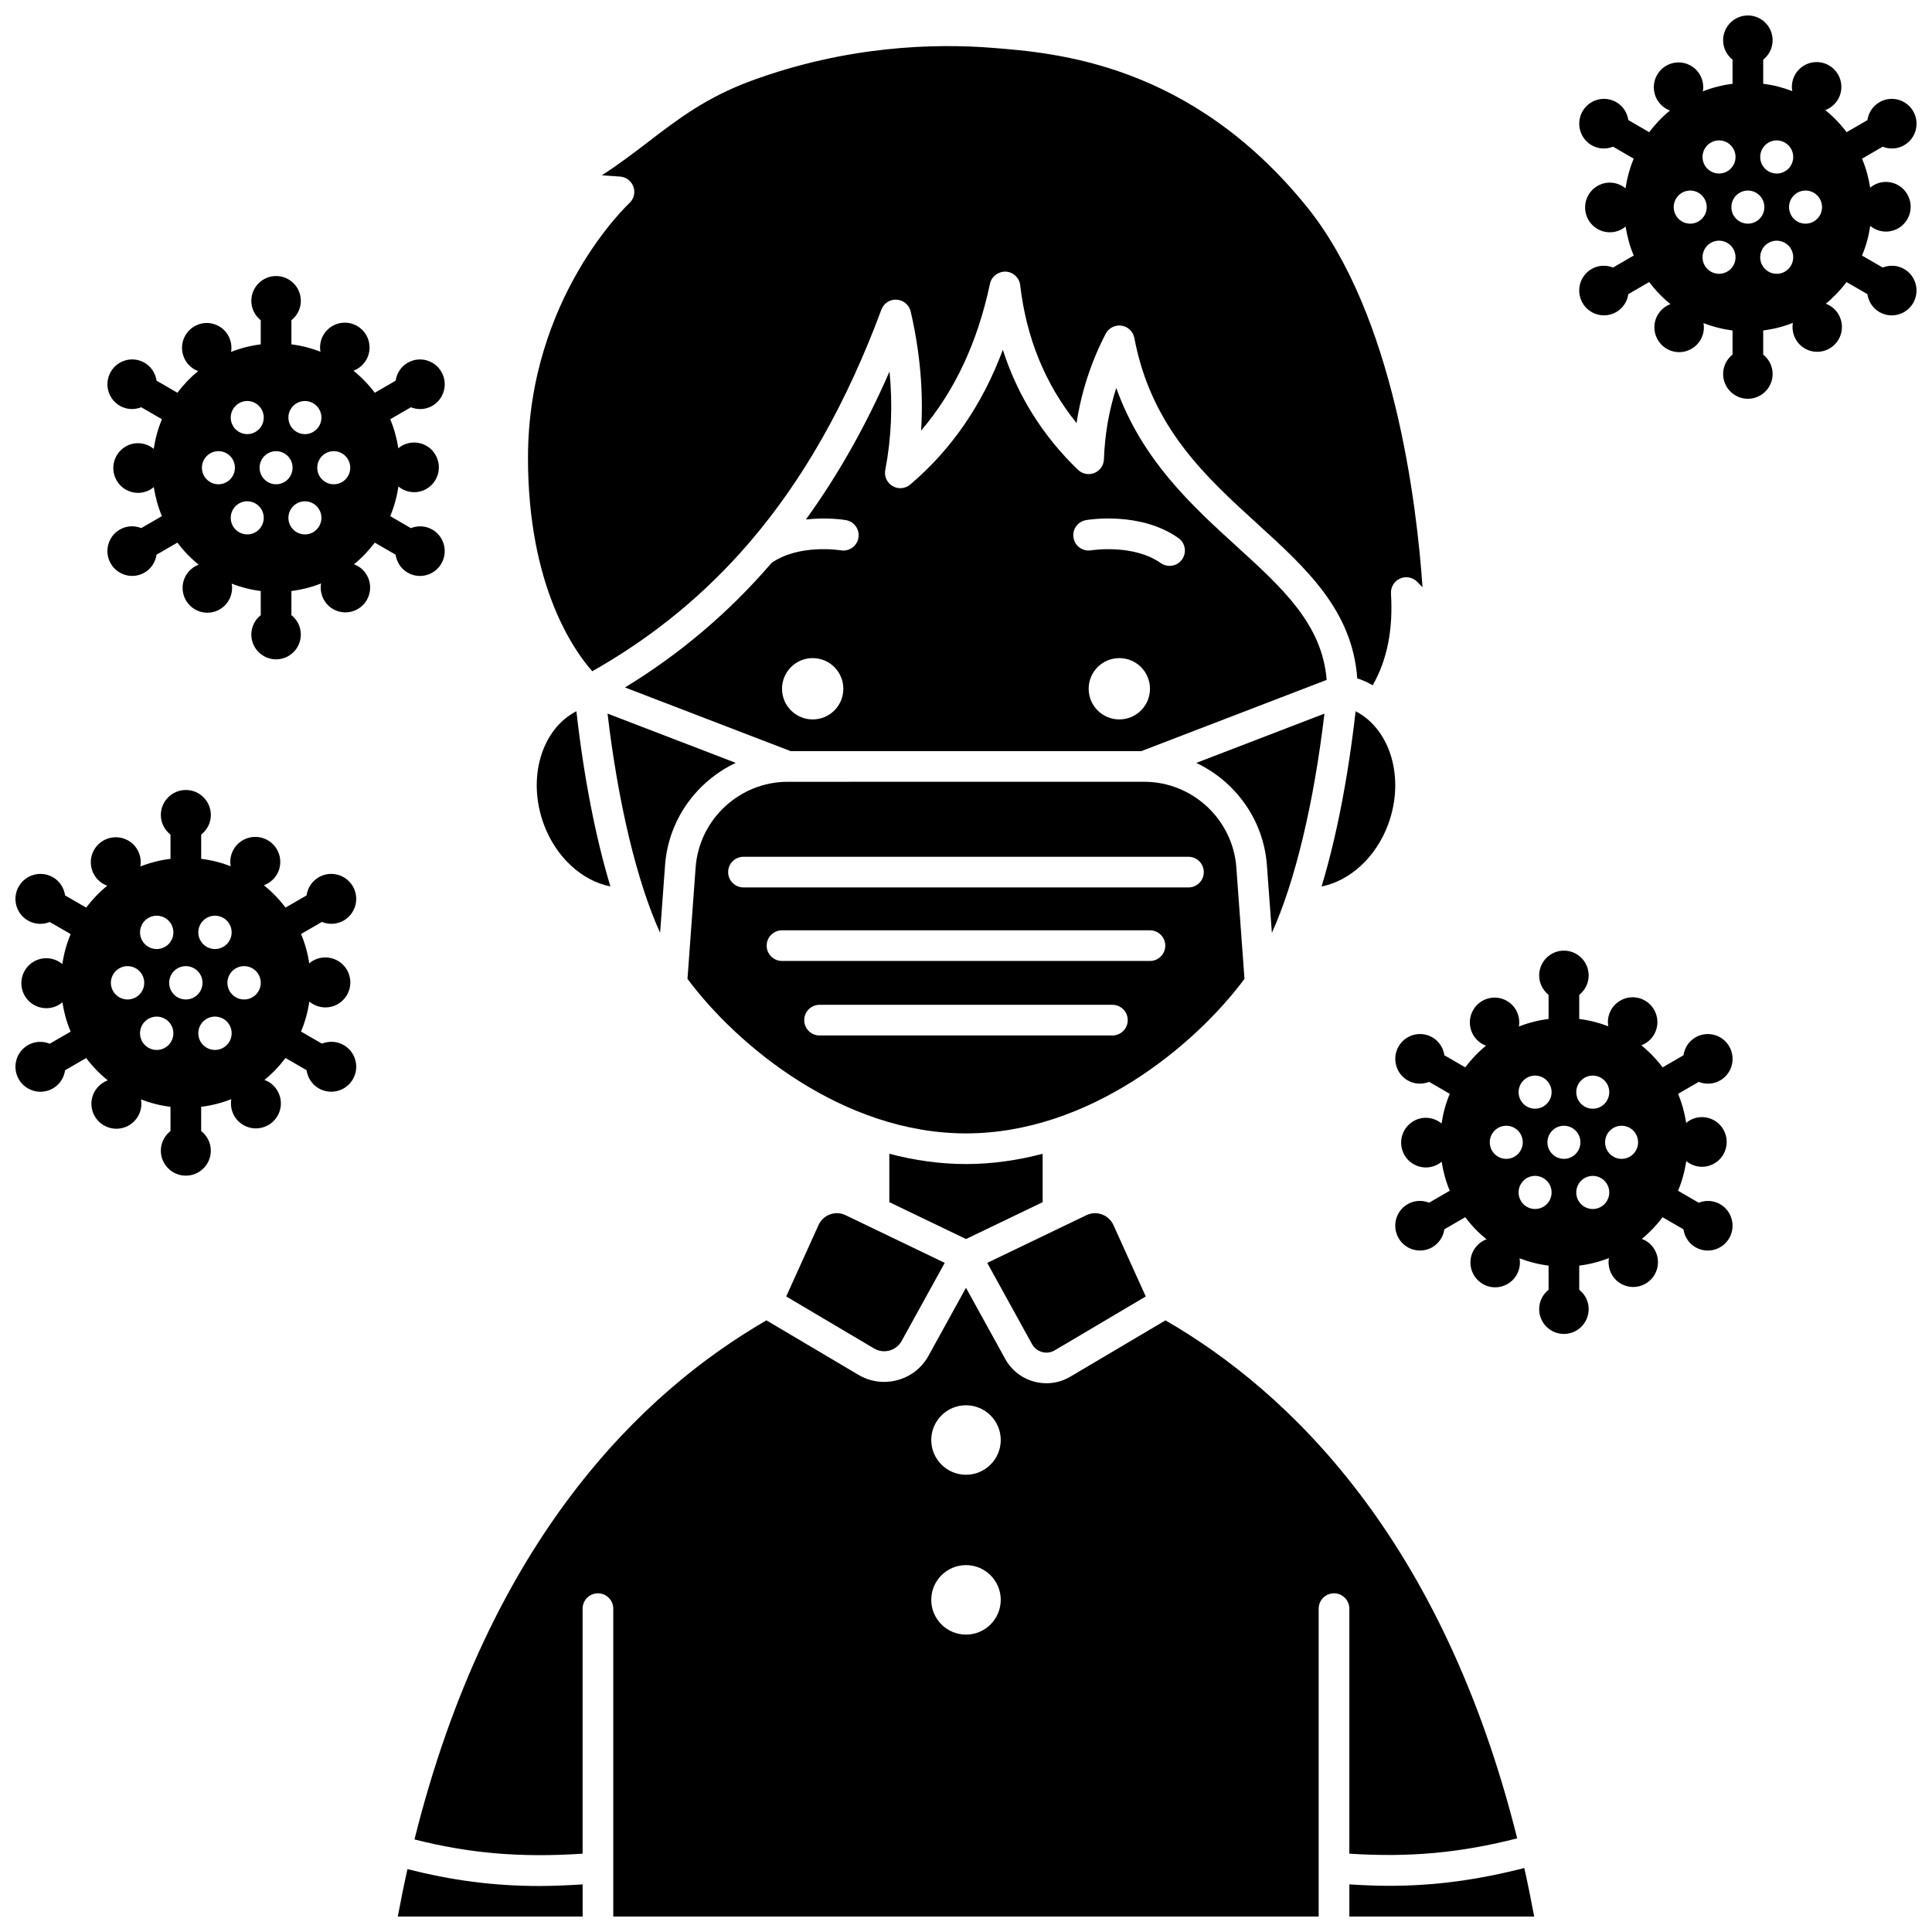
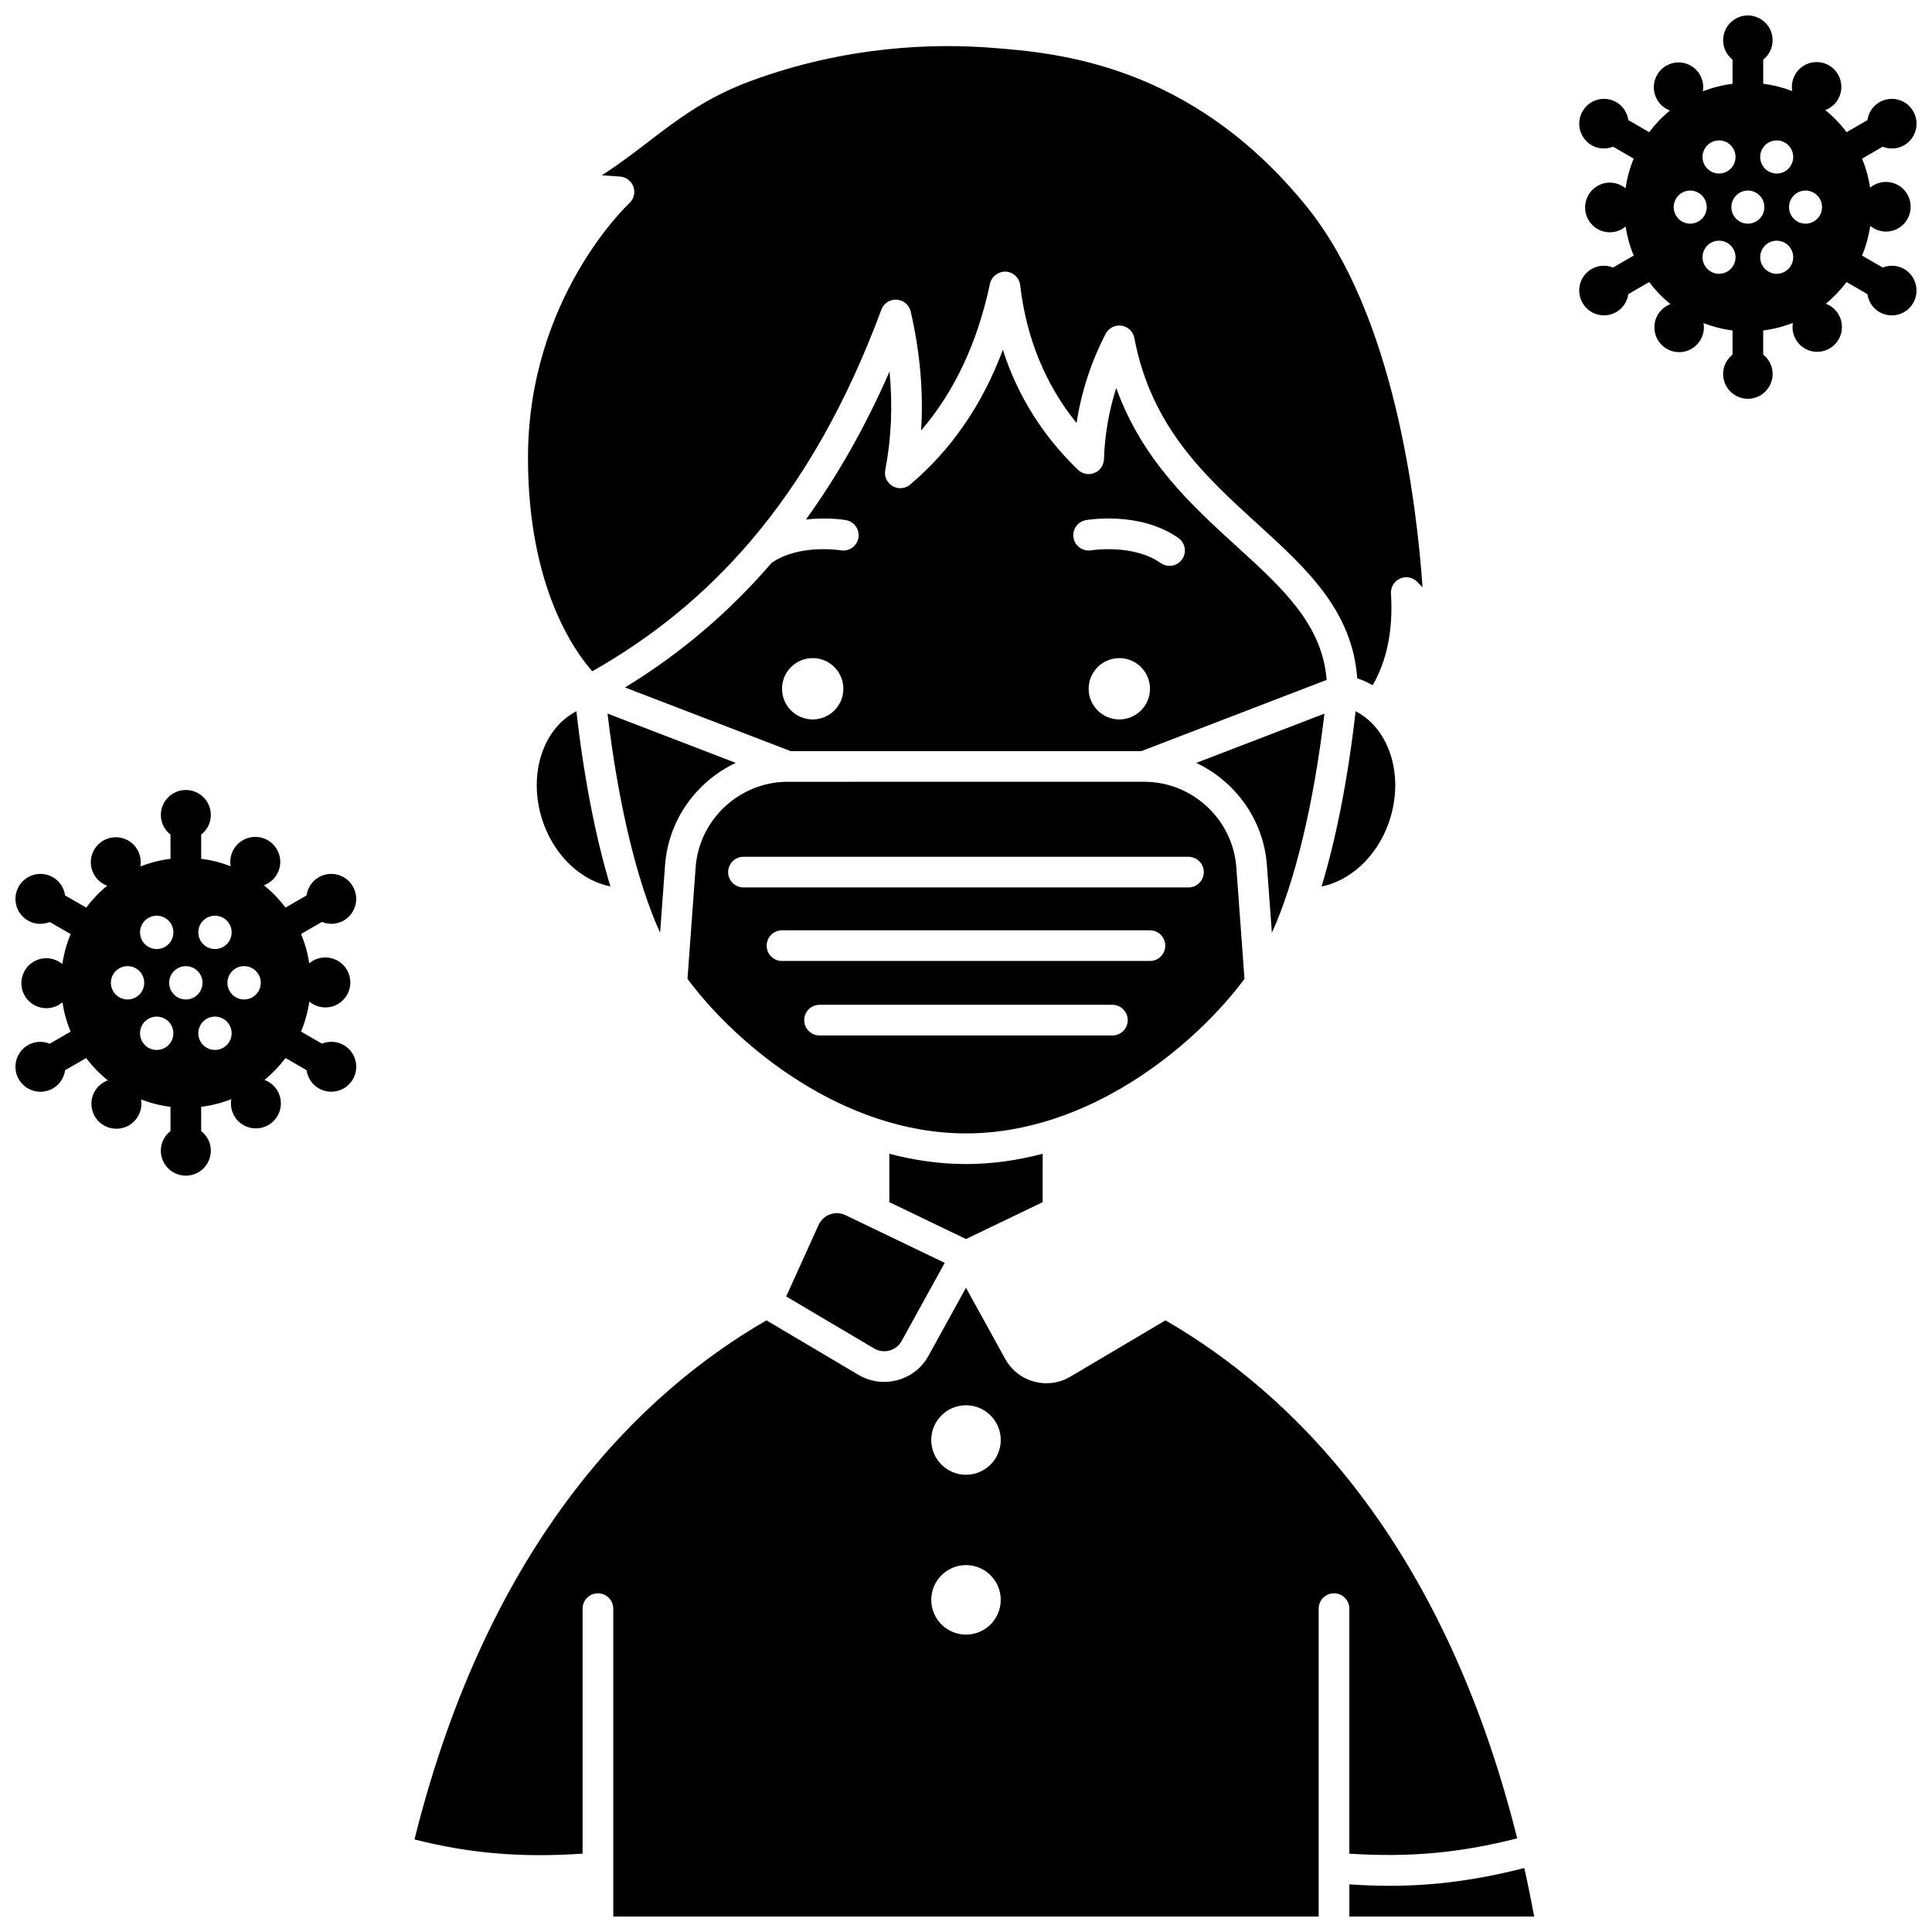
<svg xmlns="http://www.w3.org/2000/svg" width="800px" height="800px" version="1.1" viewBox="144 144 512 512">
  <defs>
    <clipPath id="e">
      <path d="m501 639h50v12.902h-50z" />
    </clipPath>
    <clipPath id="d">
-       <path d="m249 639h50v12.902h-50z" />
-     </clipPath>
+       </clipPath>
    <clipPath id="c">
      <path d="m253 485h294v166.9h-294z" />
    </clipPath>
    <clipPath id="b">
      <path d="m562 148.09h89.902v101.91h-89.902z" />
    </clipPath>
    <clipPath id="a">
      <path d="m148.09 353h90.906v103h-90.906z" />
    </clipPath>
  </defs>
  <path d="m366.8 289.84c-0.105-0.012-10.961-1.777-18.312 3.324-11.281 13.105-24.199 24.078-38.859 33.02l43.887 16.867 92.969-0.004 49.094-18.867c-1.172-14.723-11.68-24.309-23.754-35.301-11.902-10.836-25.133-22.883-32.008-42.059-1.945 6.066-3.039 12.387-3.262 18.898-0.059 1.605-1.047 3.027-2.535 3.629-1.488 0.598-3.188 0.273-4.344-0.84-9.352-9.012-16.012-19.664-19.914-31.801-5.379 14.461-13.598 26.422-24.543 35.703-1.316 1.117-3.195 1.281-4.676 0.41-1.488-0.871-2.266-2.586-1.938-4.277 1.617-8.367 1.996-17.102 1.133-26.098-6.356 14.562-13.742 27.605-22.168 39.227 5.731-0.648 10.285 0.109 10.617 0.168 2.211 0.387 3.688 2.492 3.305 4.699-0.387 2.203-2.469 3.691-4.691 3.301zm-7.43 44.816c-4.488 0-8.125-3.637-8.125-8.125 0-4.488 3.637-8.125 8.125-8.125 4.488 0 8.125 3.637 8.125 8.125 0.004 4.488-3.633 8.125-8.125 8.125zm81.262 0c-4.488 0-8.125-3.637-8.125-8.125 0-4.488 3.637-8.125 8.125-8.125 4.488 0 8.125 3.637 8.125 8.125 0 4.488-3.637 8.125-8.125 8.125zm-8.832-52.824c0.586-0.094 14.355-2.394 24.484 4.746 1.836 1.293 2.273 3.828 0.984 5.66-0.793 1.125-2.047 1.723-3.324 1.723-0.809 0-1.625-0.238-2.336-0.742-7.301-5.141-18.309-3.402-18.414-3.379-2.223 0.367-4.316-1.098-4.699-3.309-0.391-2.215 1.094-4.312 3.305-4.699z" />
  <path d="m288.11 362.43c3.238 8.805 10.195 15.02 17.656 16.488-3.918-12.957-7.023-28.816-9.016-46.434-9.219 4.746-13.141 17.715-8.641 29.945z" />
  <path d="m481.06 391.21c6.113-13.465 11.113-34.238 13.93-58.09l-33.977 13.059c10.355 4.883 17.848 15.051 18.73 27.102z" />
  <g clip-path="url(#e)">
    <path d="m512.11 643.76c-3.402 0-6.918-0.156-10.52-0.379v8.52h48.988c-0.82-4.379-1.688-8.688-2.625-12.855-12.344 3.144-23.629 4.715-35.844 4.715z" />
  </g>
  <g clip-path="url(#d)">
    <path d="m251.98 639.34c-0.914 4.074-1.758 8.285-2.562 12.562h48.988v-8.52c-3.957 0.25-7.805 0.426-11.488 0.426-12.145 0-23.156-1.488-34.938-4.469z" />
  </g>
  <g clip-path="url(#c)">
    <path d="m501.59 635.24c15.922 1.031 29.348-0.191 44.484-4.059-19.863-79.461-60.453-118.35-93.211-137.27l-25.207 14.918c-1.949 1.156-4.121 1.746-6.324 1.746-1.102 0-2.207-0.148-3.305-0.445-3.281-0.895-5.996-3.027-7.637-6.008l-10.395-18.844-9.93 18.008c-1.762 3.203-4.676 5.492-8.207 6.457-1.18 0.32-2.367 0.48-3.555 0.48-2.367 0-4.699-0.633-6.797-1.871l-24.391-14.441c-32.801 18.945-73.434 57.906-93.273 137.56 14.711 3.727 28.16 4.859 44.555 3.773v-64.934c0-2.242 1.82-4.062 4.062-4.062 2.242 0 4.062 1.82 4.062 4.062v81.59h186.94v-81.594c0-2.242 1.82-4.062 4.062-4.062 2.242 0 4.062 1.82 4.062 4.062v64.934zm-101.59-58.055c-5.086 0-9.207-4.125-9.207-9.207s4.125-9.207 9.207-9.207 9.207 4.125 9.207 9.207c0 5.086-4.121 9.207-9.207 9.207zm0-42.359c-5.086 0-9.207-4.125-9.207-9.207 0-5.082 4.125-9.207 9.207-9.207s9.207 4.125 9.207 9.207c0 5.082-4.121 9.207-9.207 9.207z" />
  </g>
  <path d="m320.25 373.27c0.883-12.051 8.375-22.215 18.73-27.102l-33.977-13.059c2.816 23.855 7.816 44.629 13.93 58.09z" />
  <path d="m511.89 362.43c4.496-12.234 0.578-25.203-8.641-29.945-1.992 17.621-5.098 33.48-9.016 46.438 7.453-1.469 14.422-7.688 17.656-16.492z" />
  <path d="m473.8 403.41-2.16-29.543c-0.93-12.723-11.645-22.684-24.398-22.688h-0.008-0.012l-94.453 0.004h-0.012-0.008c-12.754 0.004-23.469 9.965-24.398 22.684l-2.16 29.543c13.246 17.82 41.285 40.953 73.809 40.953 32.523 0 60.559-23.129 73.801-40.953zm-35 15h-77.613c-2.242 0-4.062-1.82-4.062-4.062s1.82-4.062 4.062-4.062h77.613c2.242 0 4.062 1.82 4.062 4.062 0.004 2.242-1.816 4.062-4.062 4.062zm9.949-19.742h-97.512c-2.242 0-4.062-1.82-4.062-4.062 0-2.242 1.82-4.062 4.062-4.062h97.512c2.242 0 4.062 1.82 4.062 4.062 0 2.242-1.82 4.062-4.062 4.062zm10.207-19.488h-117.93c-2.242 0-4.062-1.82-4.062-4.062 0-2.242 1.82-4.062 4.062-4.062h117.93c2.242 0 4.062 1.82 4.062 4.062 0 2.242-1.82 4.062-4.062 4.062z" />
  <path d="m420.31 462.59 0.004-12.828c-6.523 1.711-13.32 2.723-20.316 2.723s-13.789-1.012-20.316-2.727l-0.004 12.824 20.324 9.773z" />
  <path d="m363.96 465.83c-1.359 0.496-2.441 1.496-3.039 2.816l-8.566 18.926 23.289 13.789c1.238 0.73 2.691 0.93 4.07 0.547 1.391-0.379 2.535-1.281 3.231-2.539l11.414-20.695-26.266-12.633c-1.301-0.633-2.766-0.707-4.133-0.211z" />
  <path d="m283.92 265.31c0 34.047 12.258 51.191 17.039 56.578 16.039-9.078 29.801-20.34 41.641-34.125 0.008-0.016 0.023-0.023 0.031-0.039 14.273-16.625 25.75-36.938 34.945-61.668 0.625-1.688 2.258-2.762 4.07-2.637 1.789 0.117 3.297 1.395 3.699 3.141 2.488 10.797 3.41 21.359 2.754 31.547 8.848-10.34 14.973-23.379 18.25-38.906 0.414-1.945 2.211-3.277 4.164-3.219 1.992 0.094 3.621 1.613 3.848 3.59 1.621 13.996 6.637 26.25 14.934 36.539 1.273-8.258 3.852-16.18 7.715-23.652 0.797-1.539 2.5-2.398 4.195-2.156 1.715 0.25 3.082 1.562 3.406 3.266 4.473 23.633 18.809 36.688 32.676 49.312 12.898 11.746 25.109 22.891 26.398 40.902 0.402 0.133 0.816 0.25 1.195 0.406 1.012 0.402 1.969 0.883 2.902 1.406 3.828-6.715 5.426-14.707 4.84-24.316-0.102-1.699 0.863-3.277 2.418-3.965 1.547-0.688 3.371-0.332 4.555 0.891l1.387 1.43c-1.5-21.84-7.438-72.262-30.801-101.02-30.758-37.859-66.352-40.629-83.461-41.957-14.984-1.168-38.172-0.598-63.594 8.738-11.902 4.375-19.383 10.105-27.312 16.176-3.867 2.961-7.809 5.977-12.332 8.883l4.836 0.336c1.621 0.113 3.016 1.188 3.551 2.719s0.102 3.242-1.098 4.34c-0.262 0.242-26.852 25.055-26.852 67.457z" />
-   <path d="m420.17 502.3c1.133 0.316 2.328 0.148 3.348-0.449l24.117-14.277-8.566-18.926c-0.598-1.316-1.68-2.316-3.039-2.812-1.371-0.5-2.832-0.422-4.137 0.207l-26.266 12.633 11.875 21.539c0.582 1.027 1.527 1.773 2.668 2.086z" />
  <g clip-path="url(#b)">
    <path d="m648.62 215.29c-1.805-1.043-3.887-1.105-5.688-0.391l-5.477-3.172c1.047-2.473 1.762-5.121 2.18-7.859 2.051 1.691 4.996 2.039 7.43 0.629 3.137-1.816 4.211-5.844 2.402-8.992s-5.82-4.227-8.957-2.41c-0.324 0.191-0.617 0.414-0.898 0.648-0.422-2.68-1.129-5.266-2.152-7.695l5.477-3.172c1.801 0.715 3.879 0.652 5.688-0.391 3.137-1.816 4.211-5.844 2.402-8.992-1.809-3.148-5.82-4.227-8.957-2.41-1.805 1.043-2.898 2.828-3.18 4.746l-5.523 3.199c-1.641-2.172-3.531-4.144-5.648-5.848 2.488-0.938 4.262-3.324 4.262-6.148 0-3.637-2.938-6.582-6.559-6.582-3.621 0-6.559 2.945-6.559 6.582 0 0.383 0.047 0.75 0.113 1.113-2.441-0.945-5.023-1.609-7.703-1.945l-0.004-6.387c1.508-1.207 2.496-3.043 2.496-5.133 0-3.637-2.938-6.582-6.559-6.582-3.621 0-6.559 2.945-6.559 6.582 0 2.086 0.988 3.926 2.496 5.133v6.394c-2.738 0.34-5.367 1.023-7.859 2 0.434-2.629-0.734-5.371-3.168-6.781-3.137-1.816-7.148-0.738-8.957 2.41-1.812 3.148-0.734 7.176 2.402 8.992 0.324 0.188 0.668 0.328 1.004 0.453-2.062 1.68-3.906 3.621-5.512 5.746l-5.523-3.199c-0.285-1.922-1.379-3.703-3.18-4.746-3.137-1.816-7.148-0.738-8.957 2.41-1.812 3.148-0.734 7.176 2.402 8.992 1.805 1.043 3.887 1.105 5.688 0.391l5.477 3.172c-1.047 2.473-1.762 5.121-2.18 7.859-2.051-1.691-4.996-2.039-7.43-0.629-3.137 1.816-4.211 5.844-2.402 8.992 1.812 3.148 5.82 4.231 8.957 2.41 0.324-0.191 0.617-0.414 0.898-0.648 0.422 2.68 1.129 5.266 2.152 7.695l-5.477 3.172c-1.801-0.715-3.879-0.652-5.688 0.391-3.137 1.816-4.211 5.844-2.402 8.992 1.809 3.148 5.82 4.227 8.957 2.41 1.805-1.043 2.898-2.828 3.18-4.746l5.523-3.199c1.641 2.172 3.531 4.144 5.648 5.848-2.488 0.938-4.262 3.324-4.262 6.148 0 3.637 2.938 6.582 6.559 6.582s6.559-2.945 6.559-6.582c0-0.383-0.047-0.75-0.113-1.113 2.441 0.945 5.023 1.609 7.703 1.945v6.394c-1.508 1.207-2.496 3.043-2.496 5.133 0 3.637 2.938 6.582 6.559 6.582 3.621 0 6.559-2.945 6.559-6.582 0-2.086-0.988-3.926-2.496-5.133v-6.394c2.738-0.34 5.367-1.023 7.859-2-0.434 2.629 0.734 5.371 3.168 6.781 3.137 1.816 7.148 0.738 8.957-2.41 1.812-3.148 0.734-7.176-2.402-8.992-0.324-0.188-0.668-0.328-1.004-0.453 2.062-1.68 3.906-3.621 5.512-5.746l5.523 3.199c0.285 1.922 1.379 3.703 3.18 4.746 3.137 1.816 7.148 0.738 8.957-2.41 1.812-3.156 0.738-7.188-2.398-9zm-37.559-31.883c1.207-2.102 3.879-2.82 5.973-1.605s2.809 3.894 1.602 5.992c-1.207 2.102-3.879 2.82-5.973 1.605-2.094-1.211-2.809-3.898-1.602-5.992zm-13.684-1.609c2.094-1.211 4.766-0.492 5.973 1.605 1.207 2.098 0.492 4.781-1.602 5.992s-4.766 0.492-5.973-1.605-0.488-4.777 1.602-5.992zm-5.453 21.477c-2.414 0-4.371-1.965-4.371-4.387 0-2.422 1.957-4.387 4.371-4.387 2.414 0 4.371 1.965 4.371 4.387 0 2.418-1.957 4.387-4.371 4.387zm11.426 11.09c-1.207 2.102-3.879 2.82-5.973 1.605-2.094-1.211-2.809-3.894-1.602-5.992 1.207-2.102 3.879-2.82 5.973-1.605 2.094 1.211 2.809 3.898 1.602 5.992zm3.856-11.09c-2.414 0-4.371-1.965-4.371-4.387 0-2.422 1.957-4.387 4.371-4.387 2.414 0 4.371 1.965 4.371 4.387 0 2.418-1.957 4.387-4.371 4.387zm9.828 12.699c-2.094 1.211-4.766 0.492-5.973-1.605-1.207-2.098-0.492-4.781 1.602-5.992 2.094-1.211 4.766-0.492 5.973 1.605 1.207 2.098 0.488 4.777-1.602 5.992zm5.453-12.699c-2.414 0-4.371-1.965-4.371-4.387 0-2.422 1.957-4.387 4.371-4.387 2.414 0 4.371 1.965 4.371 4.387 0 2.418-1.953 4.387-4.371 4.387z" />
  </g>
-   <path d="m599.87 430.32c3.137-1.816 4.211-5.844 2.402-8.992-1.809-3.148-5.82-4.227-8.957-2.41-1.805 1.043-2.898 2.828-3.18 4.746l-5.523 3.199c-1.641-2.172-3.531-4.144-5.648-5.848 2.488-0.938 4.262-3.324 4.262-6.148 0-3.637-2.938-6.582-6.559-6.582-3.621 0-6.559 2.945-6.559 6.582 0 0.383 0.047 0.75 0.113 1.113-2.441-0.945-5.023-1.609-7.703-1.945v-6.394c1.508-1.207 2.496-3.043 2.496-5.133 0-3.637-2.938-6.582-6.559-6.582s-6.559 2.945-6.559 6.582c0 2.086 0.988 3.926 2.496 5.133v6.394c-2.738 0.34-5.367 1.023-7.859 2 0.434-2.629-0.734-5.371-3.168-6.781-3.137-1.816-7.148-0.738-8.957 2.41-1.812 3.148-0.734 7.176 2.402 8.992 0.324 0.188 0.668 0.328 1.004 0.453-2.062 1.68-3.906 3.621-5.512 5.746l-5.523-3.199c-0.285-1.922-1.379-3.703-3.18-4.746-3.137-1.816-7.148-0.738-8.957 2.41-1.812 3.148-0.734 7.176 2.402 8.992 1.805 1.043 3.887 1.105 5.688 0.391l5.477 3.172c-1.047 2.473-1.762 5.121-2.18 7.859-2.051-1.691-4.996-2.039-7.43-0.629-3.137 1.816-4.211 5.844-2.402 8.992 1.812 3.148 5.82 4.231 8.957 2.41 0.324-0.191 0.617-0.414 0.898-0.648 0.422 2.68 1.129 5.266 2.152 7.695l-5.477 3.172c-1.801-0.715-3.879-0.652-5.688 0.391-3.137 1.816-4.211 5.844-2.402 8.992 1.809 3.148 5.82 4.227 8.957 2.41 1.805-1.043 2.898-2.828 3.18-4.746l5.523-3.199c1.641 2.172 3.531 4.144 5.648 5.848-2.488 0.938-4.262 3.324-4.262 6.148 0 3.637 2.938 6.582 6.559 6.582 3.621 0 6.559-2.945 6.559-6.582 0-0.383-0.047-0.75-0.113-1.113 2.441 0.945 5.023 1.609 7.703 1.945v6.394c-1.508 1.207-2.496 3.043-2.496 5.133 0 3.637 2.938 6.582 6.559 6.582s6.559-2.945 6.559-6.582c0-2.086-0.988-3.926-2.496-5.133v-6.394c2.738-0.34 5.367-1.023 7.859-2-0.434 2.629 0.734 5.371 3.168 6.781 3.137 1.816 7.148 0.738 8.957-2.41 1.812-3.148 0.734-7.176-2.402-8.992-0.324-0.188-0.668-0.328-1.004-0.453 2.062-1.68 3.906-3.621 5.512-5.746l5.523 3.199c0.285 1.922 1.379 3.703 3.18 4.746 3.137 1.816 7.148 0.738 8.957-2.41 1.812-3.148 0.734-7.176-2.402-8.992-1.805-1.043-3.887-1.105-5.688-0.391l-5.477-3.172c1.047-2.473 1.762-5.121 2.18-7.859 2.051 1.691 4.996 2.039 7.43 0.629 3.137-1.816 4.211-5.844 2.402-8.992-1.809-3.148-5.82-4.227-8.957-2.41-0.324 0.191-0.617 0.414-0.898 0.648-0.422-2.68-1.129-5.266-2.152-7.695l5.477-3.172c1.801 0.715 3.887 0.656 5.688-0.391zm-37.559 0.922c1.207-2.102 3.879-2.82 5.973-1.605 2.094 1.215 2.809 3.894 1.602 5.992-1.207 2.102-3.879 2.82-5.973 1.605-2.09-1.211-2.805-3.894-1.602-5.992zm-13.684-1.609c2.094-1.211 4.766-0.492 5.973 1.605 1.207 2.098 0.492 4.781-1.602 5.992-2.094 1.211-4.766 0.492-5.973-1.605-1.203-2.094-0.484-4.777 1.602-5.992zm-5.449 21.477c-2.414 0-4.371-1.965-4.371-4.387s1.957-4.387 4.371-4.387c2.414 0 4.371 1.965 4.371 4.387s-1.961 4.387-4.371 4.387zm11.422 11.094c-1.207 2.102-3.879 2.82-5.973 1.605-2.094-1.211-2.809-3.894-1.602-5.992 1.207-2.102 3.879-2.82 5.973-1.605 2.094 1.211 2.809 3.894 1.602 5.992zm3.856-11.094c-2.414 0-4.371-1.965-4.371-4.387s1.957-4.387 4.371-4.387 4.371 1.965 4.371 4.387c0.004 2.422-1.957 4.387-4.371 4.387zm9.828 12.703c-2.094 1.211-4.766 0.492-5.973-1.605-1.207-2.098-0.492-4.781 1.602-5.992 2.094-1.211 4.766-0.492 5.973 1.605 1.207 2.094 0.488 4.777-1.602 5.992zm5.453-12.703c-2.414 0-4.371-1.965-4.371-4.387s1.957-4.387 4.371-4.387 4.371 1.965 4.371 4.387-1.953 4.387-4.371 4.387z" />
  <g clip-path="url(#a)">
    <path d="m235.09 387.95c3.168-1.828 4.254-5.883 2.426-9.047-1.828-3.168-5.883-4.254-9.047-2.426-1.836 1.059-2.945 2.867-3.223 4.816l-5.582 3.227c-1.664-2.199-3.578-4.191-5.731-5.914 2.531-0.934 4.344-3.344 4.344-6.195 0-3.66-2.965-6.625-6.625-6.625s-6.625 2.965-6.625 6.625c0 0.395 0.047 0.777 0.117 1.152-2.484-0.957-5.102-1.633-7.828-1.965v-6.422c1.547-1.211 2.562-3.078 2.562-5.195 0-3.66-2.965-6.625-6.625-6.625s-6.625 2.965-6.625 6.625c0 2.121 1.012 3.984 2.559 5.195v6.422c-2.781 0.34-5.461 1.035-7.988 2.027 0.453-2.656-0.727-5.434-3.195-6.859-3.168-1.828-7.219-0.742-9.051 2.426-1.828 3.168-0.742 7.219 2.426 9.051 0.34 0.195 0.691 0.34 1.047 0.473-2.098 1.699-3.961 3.66-5.59 5.809l-5.582-3.227c-0.277-1.945-1.387-3.758-3.223-4.816-3.168-1.828-7.219-0.742-9.047 2.426s-0.742 7.219 2.426 9.047c1.836 1.059 3.957 1.113 5.781 0.383l5.543 3.203c-1.066 2.504-1.793 5.176-2.211 7.945-2.07-1.727-5.07-2.098-7.547-0.668-3.168 1.828-4.254 5.883-2.426 9.051 1.828 3.168 5.883 4.254 9.051 2.426 0.34-0.199 0.648-0.434 0.941-0.68 0.426 2.711 1.141 5.328 2.188 7.777l-5.543 3.203c-1.824-0.742-3.945-0.688-5.777 0.371-3.168 1.828-4.254 5.883-2.426 9.047 1.828 3.168 5.883 4.254 9.047 2.426 1.836-1.059 2.945-2.867 3.223-4.82l5.582-3.227c1.664 2.199 3.578 4.191 5.731 5.914-2.531 0.934-4.344 3.344-4.344 6.195 0 3.66 2.965 6.625 6.625 6.625s6.625-2.965 6.625-6.625c0-0.395-0.047-0.777-0.117-1.148 2.484 0.957 5.098 1.633 7.828 1.965v6.422c-1.547 1.211-2.559 3.078-2.559 5.195 0 3.66 2.965 6.625 6.625 6.625s6.625-2.965 6.625-6.625c0-2.121-1.016-3.984-2.562-5.195v-6.422c2.789-0.34 5.461-1.035 7.988-2.027-0.453 2.656 0.727 5.43 3.199 6.856 3.168 1.828 7.219 0.742 9.051-2.426s0.742-7.219-2.426-9.051c-0.336-0.195-0.691-0.34-1.047-0.473 2.098-1.699 3.961-3.66 5.59-5.809l5.582 3.223c0.277 1.945 1.387 3.758 3.223 4.82 3.168 1.828 7.219 0.742 9.047-2.426 1.828-3.168 0.742-7.219-2.426-9.047-1.836-1.059-3.957-1.113-5.781-0.383l-5.543-3.203c1.066-2.504 1.793-5.176 2.211-7.945 2.07 1.727 5.07 2.098 7.547 0.668 3.168-1.828 4.254-5.883 2.426-9.051s-5.883-4.254-9.051-2.426c-0.34 0.199-0.648 0.434-0.941 0.68-0.426-2.711-1.141-5.324-2.188-7.777l5.543-3.203c1.816 0.75 3.941 0.691 5.773-0.367zm-37.945 0.93c1.219-2.113 3.922-2.836 6.035-1.617 2.113 1.219 2.836 3.922 1.617 6.035s-3.922 2.836-6.035 1.617c-2.109-1.227-2.836-3.926-1.617-6.035zm-13.824-1.617c2.113-1.219 4.816-0.496 6.035 1.617 1.219 2.113 0.496 4.816-1.617 6.035s-4.816 0.496-6.035-1.617-0.496-4.816 1.617-6.035zm-5.516 21.609c-2.438 0-4.418-1.98-4.418-4.418s1.98-4.418 4.418-4.418 4.418 1.98 4.418 4.418c0.004 2.445-1.973 4.418-4.418 4.418zm11.547 11.168c-1.219 2.113-3.922 2.836-6.035 1.617-2.113-1.219-2.836-3.922-1.617-6.035 1.219-2.113 3.922-2.836 6.035-1.617s2.836 3.922 1.617 6.035zm3.898-11.168c-2.438 0-4.418-1.98-4.418-4.418s1.98-4.418 4.418-4.418 4.418 1.98 4.418 4.418c0 2.445-1.98 4.418-4.418 4.418zm9.93 12.781c-2.113 1.219-4.816 0.496-6.035-1.617-1.219-2.113-0.496-4.816 1.617-6.035s4.816-0.496 6.035 1.617c1.219 2.117 0.496 4.816-1.617 6.035zm5.508-12.781c-2.438 0-4.418-1.98-4.418-4.418s1.98-4.418 4.418-4.418 4.418 1.98 4.418 4.418c0 2.445-1.973 4.418-4.418 4.418z" />
  </g>
-   <path d="m252.02 295.75c3.137 1.816 7.148 0.738 8.957-2.41 1.812-3.148 0.734-7.176-2.402-8.992-1.805-1.043-3.887-1.105-5.688-0.391l-5.477-3.172c1.047-2.473 1.762-5.121 2.18-7.859 2.051 1.691 4.996 2.039 7.43 0.629 3.137-1.816 4.211-5.844 2.402-8.992-1.809-3.148-5.82-4.227-8.957-2.41-0.324 0.191-0.617 0.414-0.898 0.648-0.422-2.68-1.129-5.266-2.152-7.695l5.477-3.172c1.801 0.715 3.879 0.652 5.688-0.391 3.137-1.816 4.211-5.844 2.402-8.992-1.809-3.148-5.82-4.227-8.957-2.41-1.805 1.043-2.898 2.828-3.18 4.746l-5.523 3.199c-1.641-2.172-3.531-4.144-5.648-5.848 2.488-0.938 4.262-3.324 4.262-6.148 0-3.637-2.938-6.582-6.559-6.582s-6.559 2.945-6.559 6.582c0 0.383 0.047 0.75 0.113 1.113-2.441-0.945-5.023-1.609-7.703-1.945v-6.394c1.508-1.207 2.496-3.043 2.496-5.133 0-3.637-2.938-6.582-6.559-6.582-3.621 0-6.559 2.945-6.559 6.582 0 2.086 0.988 3.926 2.496 5.133v6.394c-2.738 0.34-5.367 1.023-7.859 2 0.434-2.629-0.734-5.371-3.168-6.781-3.137-1.816-7.148-0.738-8.957 2.41-1.812 3.148-0.734 7.176 2.402 8.992 0.324 0.188 0.668 0.328 1.004 0.453-2.062 1.68-3.906 3.621-5.512 5.746l-5.523-3.199c-0.285-1.922-1.379-3.703-3.18-4.746-3.137-1.816-7.148-0.738-8.957 2.41-1.812 3.148-0.734 7.176 2.402 8.992 1.805 1.043 3.887 1.105 5.688 0.391l5.477 3.172c-1.047 2.473-1.762 5.121-2.18 7.859-2.051-1.691-4.996-2.039-7.43-0.629-3.137 1.816-4.211 5.844-2.402 8.992 1.812 3.148 5.82 4.231 8.957 2.41 0.324-0.191 0.617-0.414 0.898-0.648 0.422 2.68 1.129 5.266 2.152 7.695l-5.477 3.172c-1.801-0.715-3.879-0.652-5.688 0.391-3.137 1.816-4.211 5.844-2.402 8.992 1.809 3.148 5.82 4.227 8.957 2.41 1.805-1.043 2.898-2.828 3.18-4.746l5.523-3.199c1.641 2.172 3.531 4.144 5.648 5.848-2.488 0.938-4.262 3.324-4.262 6.148 0 3.637 2.938 6.582 6.559 6.582s6.559-2.945 6.559-6.582c0-0.383-0.047-0.75-0.113-1.113 2.441 0.945 5.023 1.609 7.703 1.945v6.394c-1.508 1.207-2.496 3.043-2.496 5.133 0 3.637 2.938 6.582 6.559 6.582 3.621 0 6.559-2.945 6.559-6.582 0-2.086-0.988-3.926-2.496-5.133v-6.394c2.738-0.34 5.367-1.023 7.859-2-0.434 2.629 0.734 5.371 3.168 6.781 3.137 1.816 7.148 0.738 8.957-2.41 1.812-3.148 0.734-7.176-2.402-8.992-0.324-0.188-0.668-0.328-1.004-0.453 2.062-1.68 3.906-3.621 5.512-5.746l5.523 3.199c0.285 1.918 1.375 3.703 3.18 4.746zm-31-43.281c1.207-2.102 3.879-2.82 5.973-1.605 2.094 1.215 2.809 3.894 1.602 5.992-1.207 2.102-3.879 2.82-5.973 1.605-2.094-1.211-2.809-3.898-1.602-5.992zm-13.684-1.609c2.094-1.211 4.766-0.492 5.973 1.605 1.207 2.098 0.492 4.781-1.602 5.992-2.094 1.211-4.766 0.492-5.973-1.605-1.207-2.098-0.488-4.777 1.602-5.992zm-5.453 21.477c-2.414 0-4.371-1.965-4.371-4.387s1.957-4.387 4.371-4.387c2.414 0 4.371 1.965 4.371 4.387s-1.957 4.387-4.371 4.387zm11.426 11.09c-1.207 2.102-3.879 2.82-5.973 1.605-2.094-1.211-2.809-3.894-1.602-5.992 1.207-2.102 3.879-2.82 5.973-1.605 2.094 1.211 2.809 3.898 1.602 5.992zm3.856-11.09c-2.414 0-4.371-1.965-4.371-4.387s1.957-4.387 4.371-4.387c2.414 0 4.371 1.965 4.371 4.387s-1.957 4.387-4.371 4.387zm9.828 12.699c-2.094 1.211-4.766 0.492-5.973-1.605s-0.492-4.781 1.602-5.992c2.094-1.211 4.766-0.492 5.973 1.605s0.488 4.777-1.602 5.992zm5.453-12.699c-2.414 0-4.371-1.965-4.371-4.387s1.957-4.387 4.371-4.387c2.414 0 4.371 1.965 4.371 4.387s-1.953 4.387-4.371 4.387z" />
</svg>